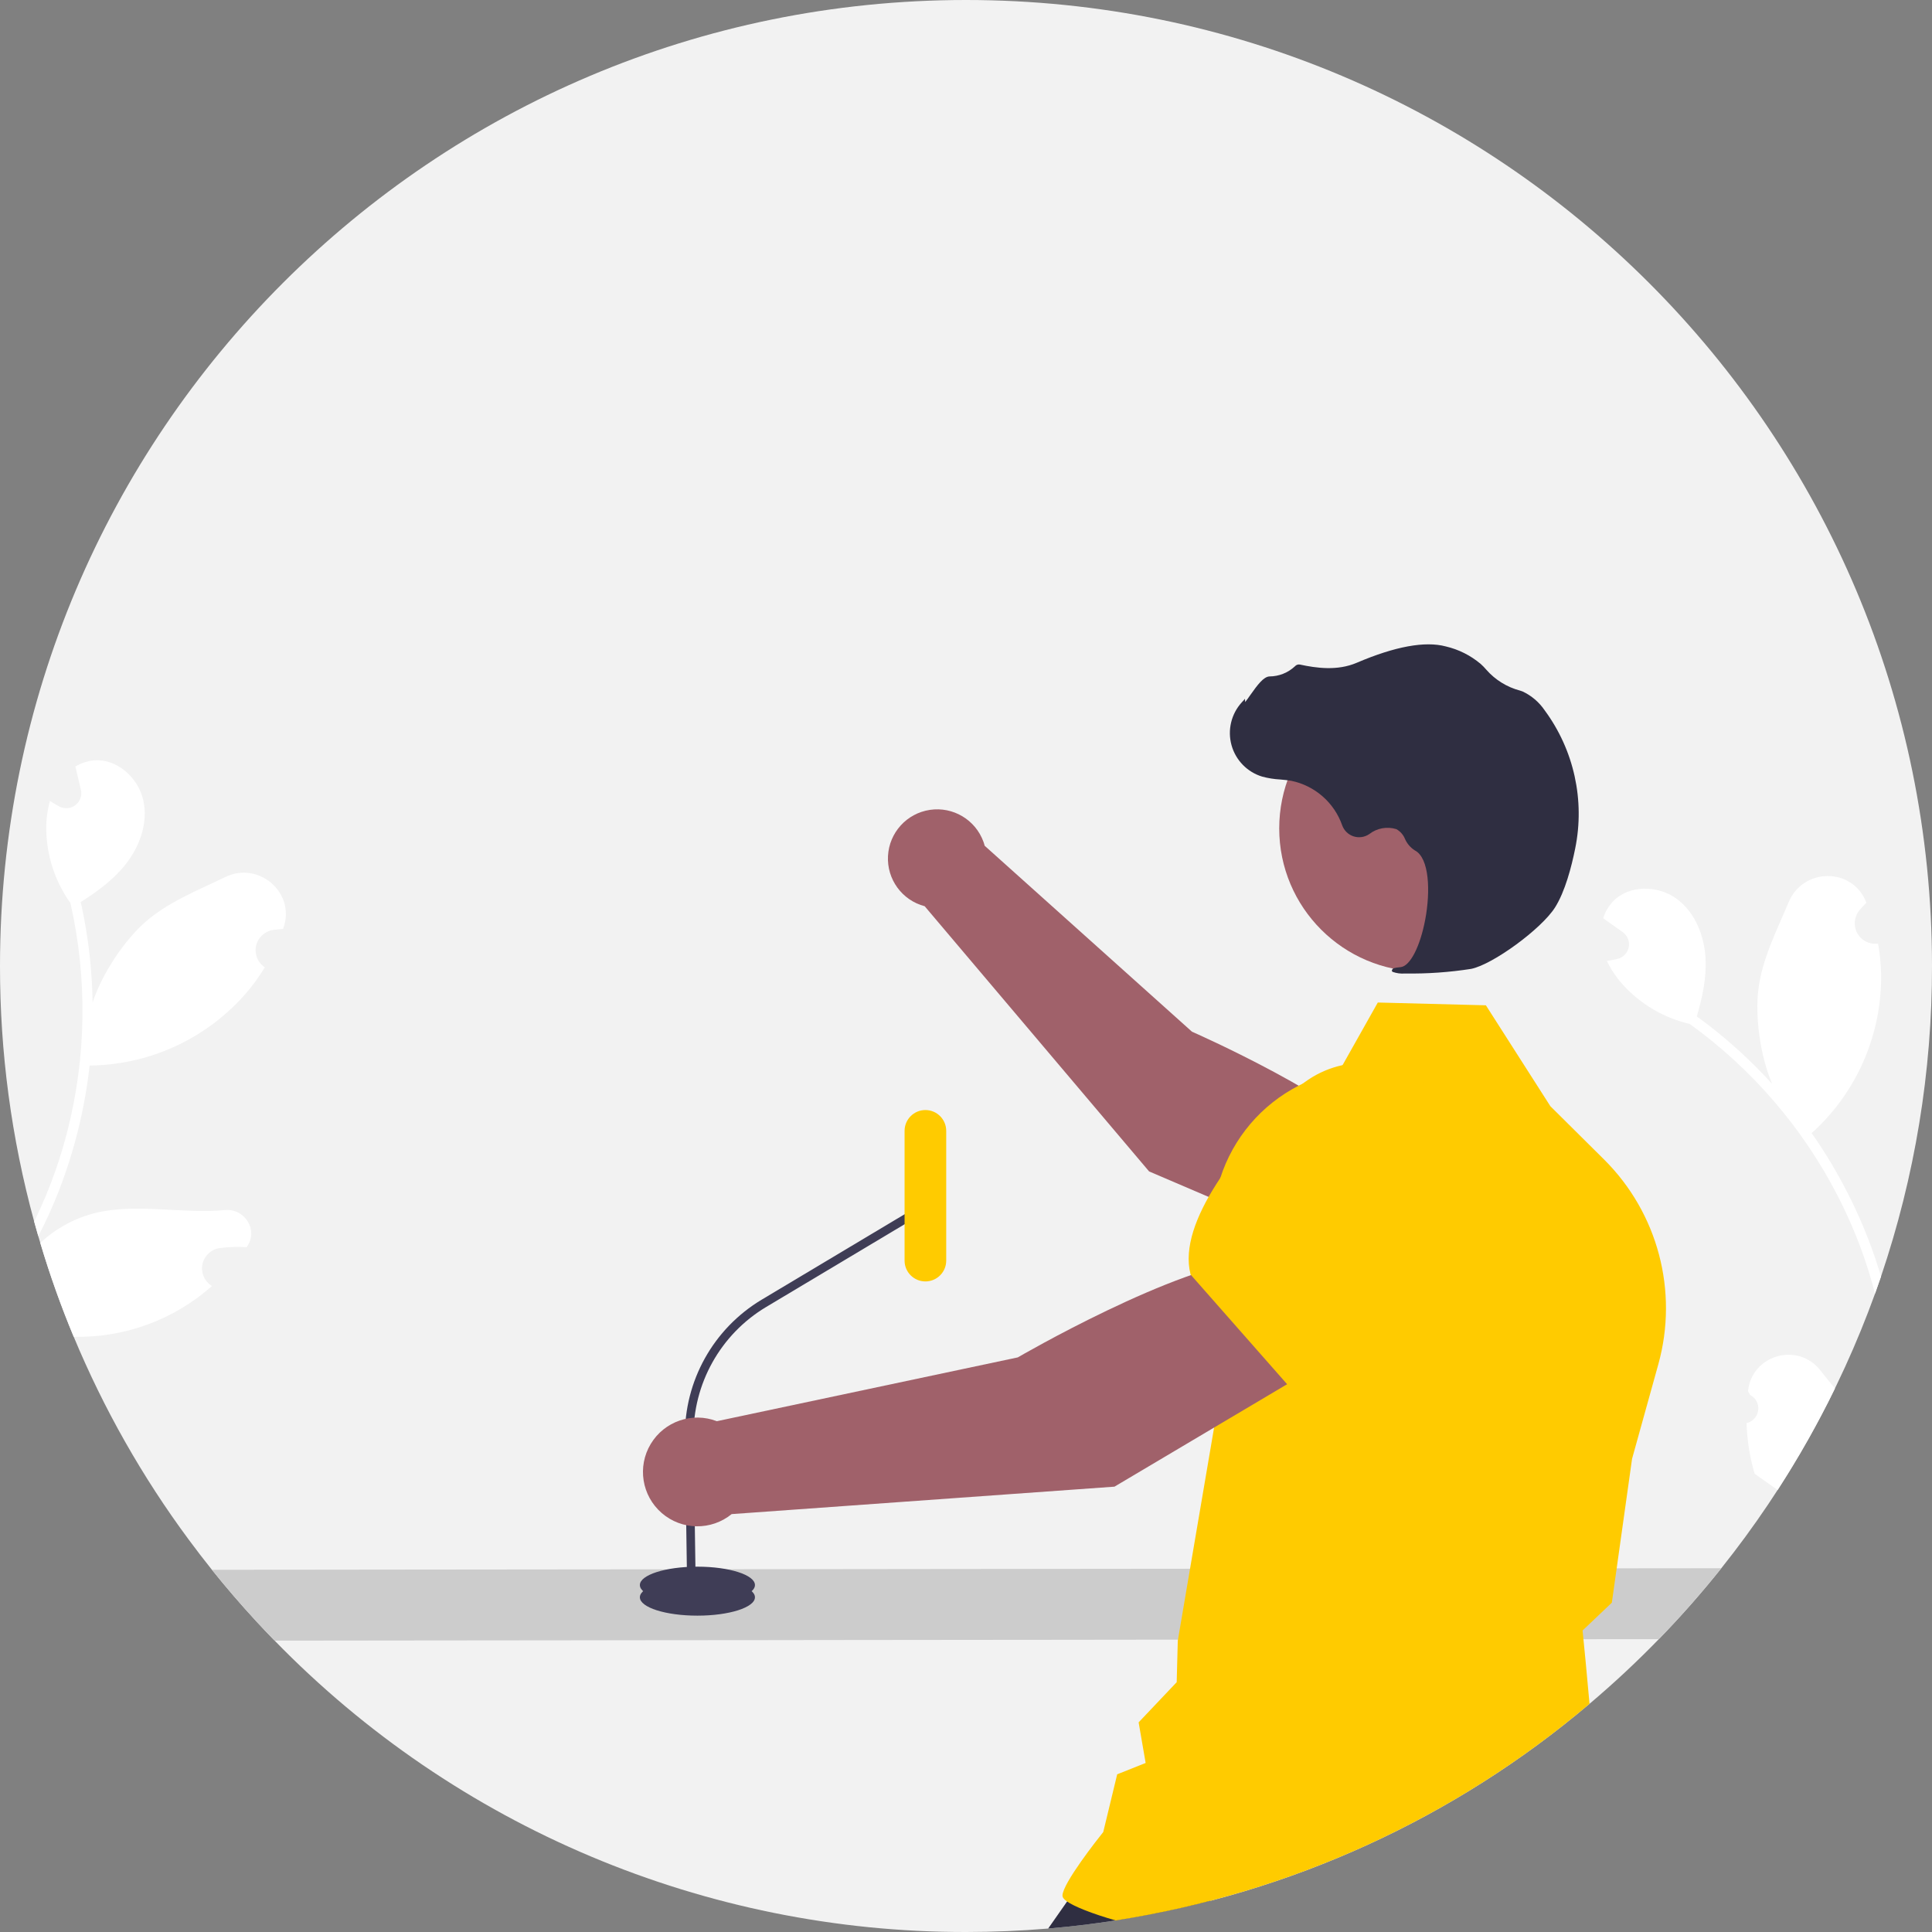
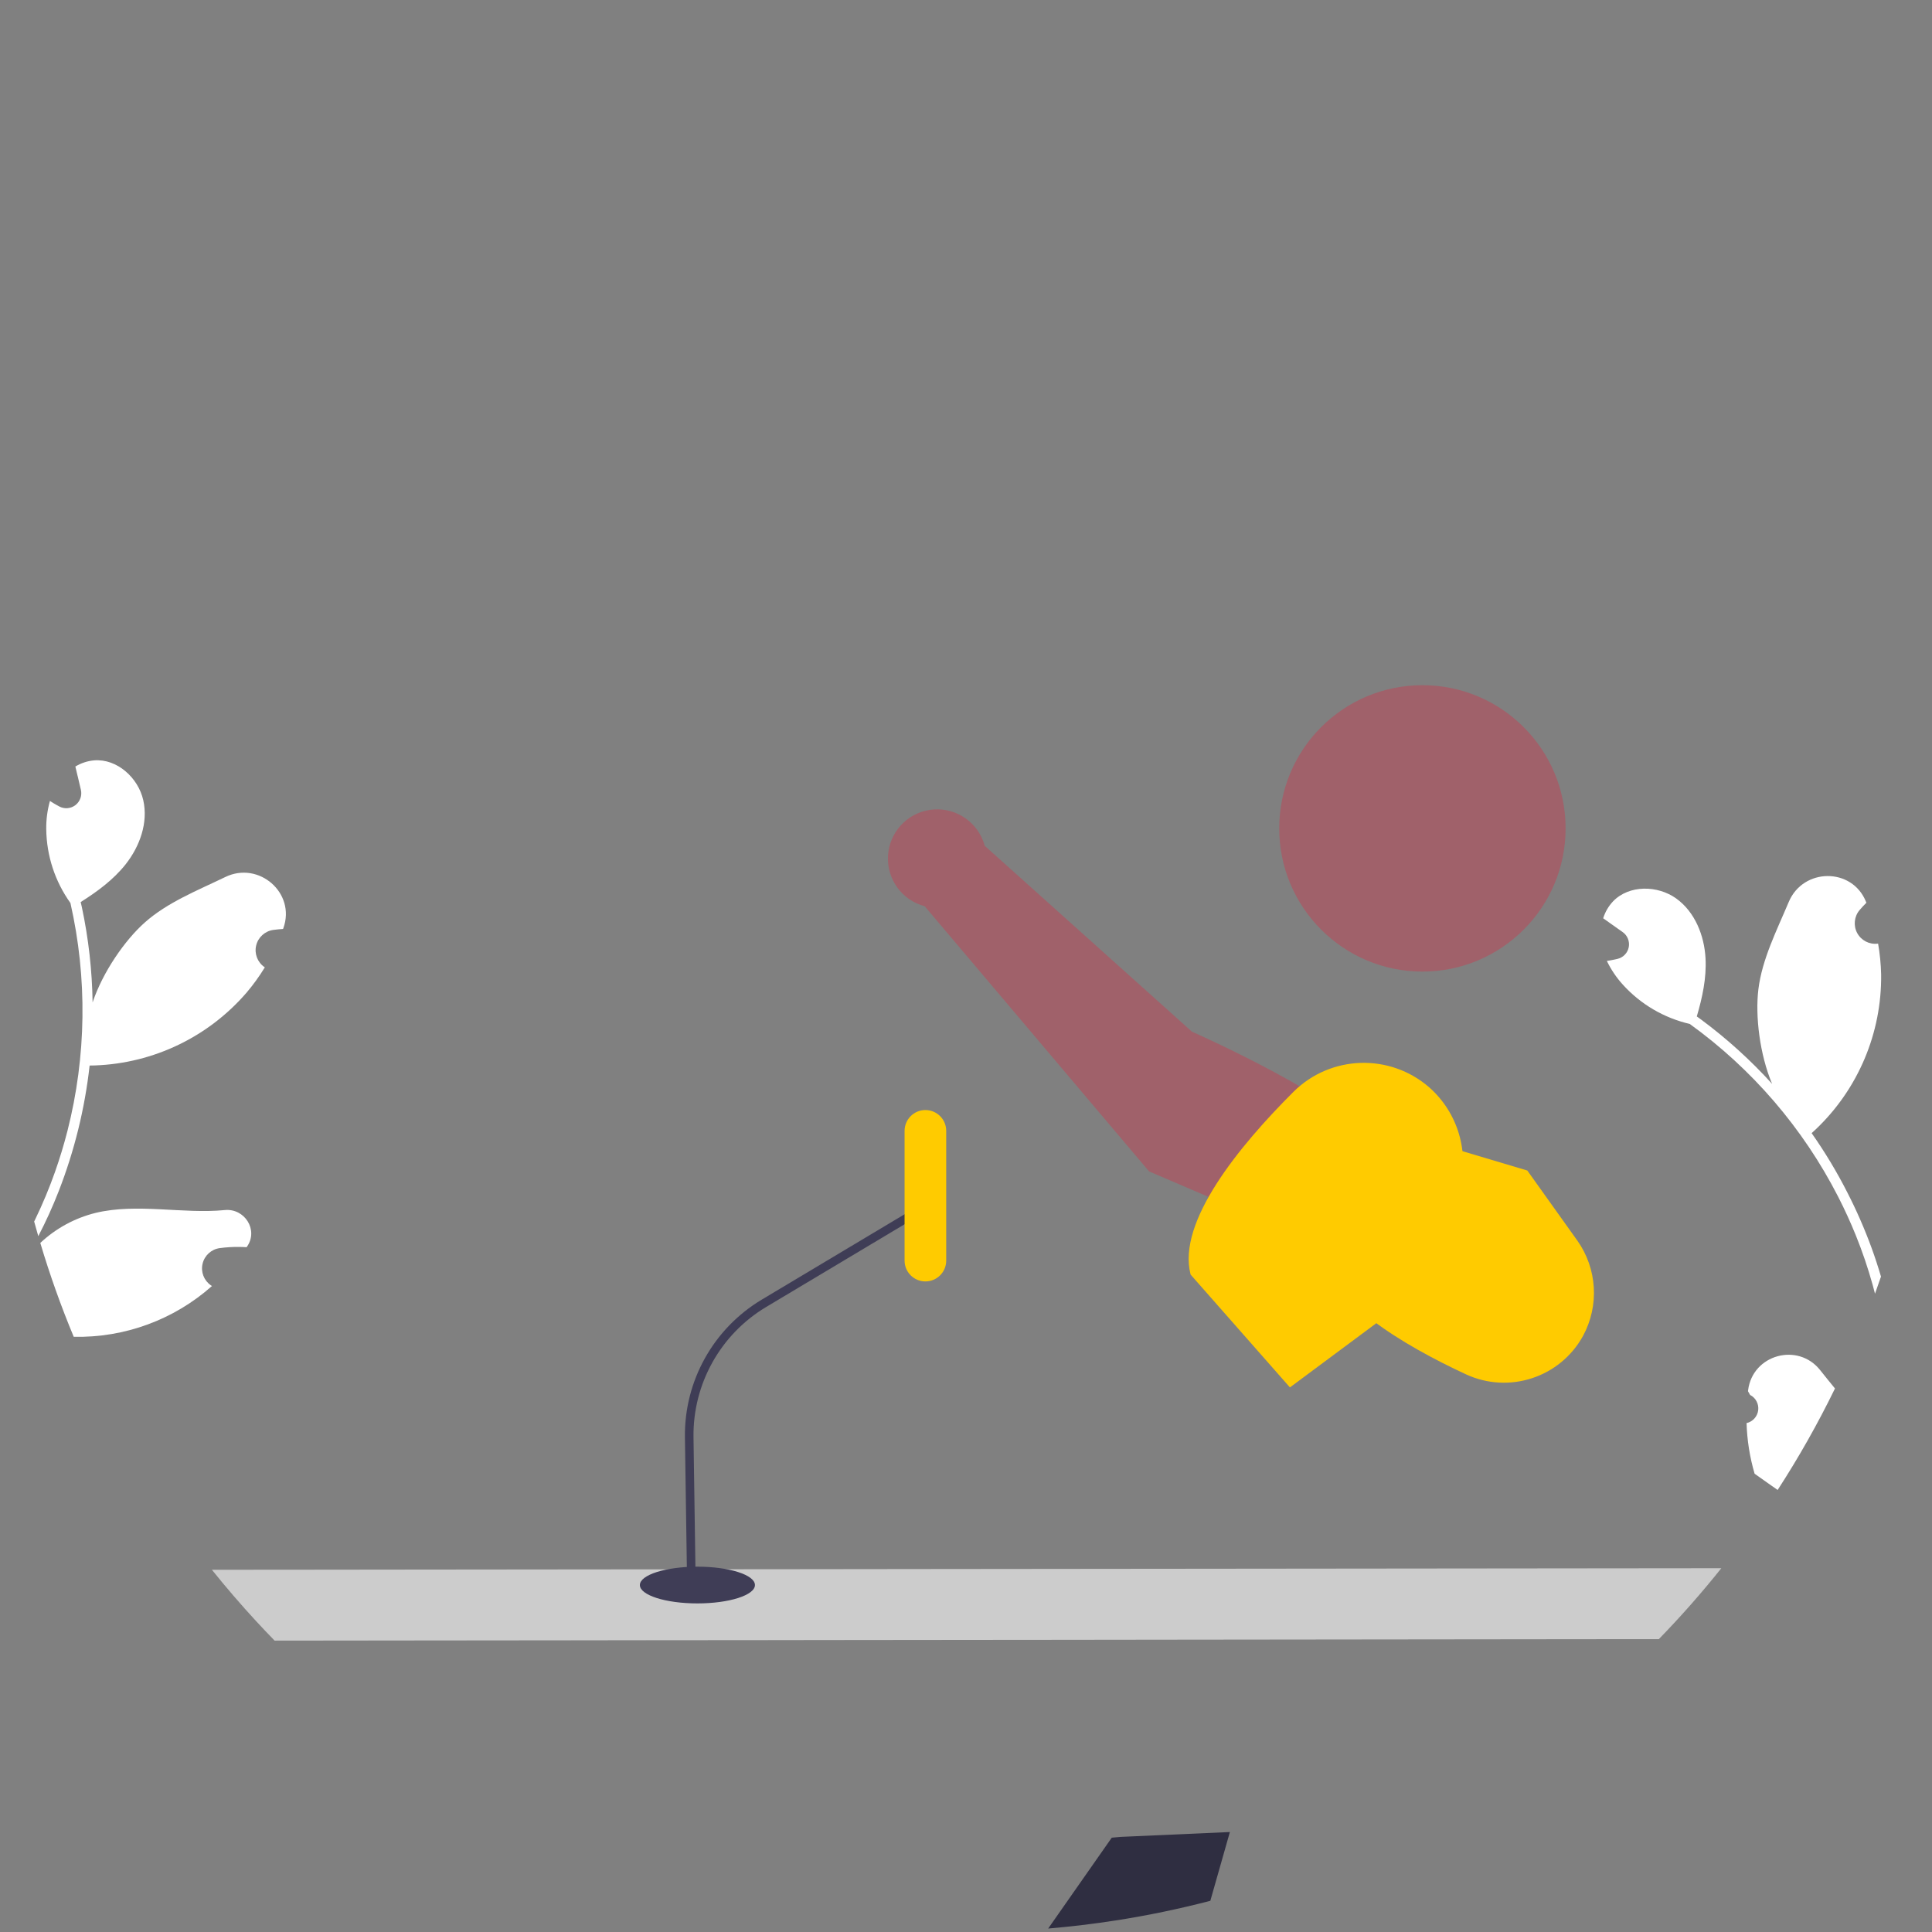
<svg xmlns="http://www.w3.org/2000/svg" width="500px" height="500px" viewBox="0 0 500 500">
  <rect x="0" y="0" width="500" height="500" fill="#808080" stroke="none" />
  <g id="surface1">
-     <path style=" stroke:none;fill-rule:nonzero;fill:rgb(94.902%,94.902%,94.902%);fill-opacity:1;" d="M 500 250 C 500.031 277.336 495.57 304.492 486.797 330.383 C 486.293 331.863 485.777 333.34 485.25 334.809 C 475.961 360.5 462.527 384.5 445.48 405.852 C 440.391 412.234 435 418.352 429.305 424.207 C 423.609 430.074 417.629 435.652 411.367 440.945 C 376.438 470.57 334.004 489.969 288.75 497.012 L 288.742 497.012 C 282.973 497.906 277.148 498.605 271.266 499.105 C 264.262 499.695 257.172 499.996 250 500 C 182.617 500.086 118.066 472.887 71.074 424.594 C 69.438 422.922 67.828 421.227 66.242 419.504 C 62.293 415.223 58.492 410.805 54.844 406.258 C 52.797 403.699 50.797 401.098 48.848 398.461 C 36.832 382.234 26.84 364.602 19.082 345.961 C 15.773 338.023 12.887 329.914 10.43 321.672 C 10.25 321.086 10.082 320.504 9.91 319.918 C 9.543 318.66 9.184 317.395 8.84 316.125 C 2.953 294.574 -0.02 272.336 0 250 C 0 111.93 111.93 0 250 0 C 388.07 0 500 111.93 500 250 Z M 500 250 " />
    <path style=" stroke:none;fill-rule:nonzero;fill:rgb(18.431%,18.039%,25.49%);fill-opacity:1;" d="M 318.293 474.129 L 313.23 491.93 C 305.16 494.031 296.992 495.727 288.75 497.012 L 288.742 497.012 C 282.973 497.906 277.148 498.605 271.266 499.105 L 287.723 475.59 L 290.059 475.383 Z M 318.293 474.129 " />
    <path style=" stroke:none;fill-rule:nonzero;fill:rgb(80%,80%,80%);fill-opacity:1;" d="M 445.48 405.852 C 440.391 412.234 435 418.352 429.305 424.207 L 409.793 424.223 L 304.859 424.34 L 285.969 424.363 L 273.41 424.379 L 254.727 424.395 L 240.355 424.41 L 213.809 424.438 L 198.152 424.461 L 165.176 424.488 L 149.438 424.512 L 105.82 424.555 L 78.426 424.586 L 71.074 424.594 C 69.438 422.922 67.828 421.227 66.242 419.504 C 62.293 415.223 58.492 410.805 54.844 406.258 L 70.066 406.242 L 80.438 406.234 L 104.445 406.207 L 150.777 406.16 L 166.434 406.145 L 172.766 406.141 L 172.789 406.141 L 177.758 406.133 L 179.984 406.125 L 185.688 406.117 L 188.098 406.117 L 205.008 406.102 L 241.48 406.059 L 257.531 406.043 L 272.898 406.027 L 287.309 406.012 L 307.98 405.992 L 418.395 405.879 Z M 445.48 405.852 " />
-     <path style=" stroke:none;fill-rule:nonzero;fill:rgb(24.706%,23.922%,33.725%);fill-opacity:1;" d="M 195.379 413.375 C 195.379 410.75 188.711 408.621 180.488 408.621 C 172.266 408.621 165.598 410.75 165.598 413.375 C 165.598 416 172.266 418.129 180.488 418.129 C 188.711 418.129 195.379 416 195.379 413.375 Z M 195.379 413.375 " />
    <path style=" stroke:none;fill-rule:nonzero;fill:rgb(24.706%,23.922%,33.725%);fill-opacity:1;" d="M 195.379 410.207 C 195.379 407.582 188.711 405.453 180.488 405.453 C 172.266 405.453 165.598 407.582 165.598 410.207 C 165.598 412.832 172.266 414.961 180.488 414.961 C 188.711 414.961 195.379 412.832 195.379 410.207 Z M 195.379 410.207 " />
    <path style=" stroke:none;fill-rule:nonzero;fill:rgb(24.706%,23.922%,33.725%);fill-opacity:1;" d="M 177.871 413.391 L 180.09 413.359 L 179.477 371.926 C 179.297 358.168 186.441 345.348 198.242 338.27 L 240.594 312.957 L 239.453 311.051 L 197.102 336.367 C 184.625 343.852 177.066 357.406 177.258 371.957 Z M 177.871 413.391 " />
    <path style=" stroke:none;fill-rule:nonzero;fill:rgb(100%,79.608%,0%);fill-opacity:1;" d="M 239.492 331.633 C 236.52 331.633 234.105 329.223 234.105 326.25 L 234.105 292.664 C 234.105 289.691 236.52 287.277 239.492 287.277 C 242.469 287.277 244.879 289.691 244.879 292.664 L 244.879 326.25 C 244.879 329.223 242.469 331.633 239.492 331.633 Z M 239.492 331.633 " />
    <path style=" stroke:none;fill-rule:nonzero;fill:rgb(62.745%,38.039%,41.569%);fill-opacity:1;" d="M 239.305 234.527 L 297.387 303.164 L 346.906 324.363 L 360.105 298.707 C 347.996 284.297 308.484 267.004 308.484 267.004 L 254.836 218.887 C 254.738 218.531 254.637 218.176 254.508 217.828 C 252.43 212.141 246.641 208.703 240.656 209.594 C 234.672 210.488 230.137 215.469 229.812 221.512 C 229.484 227.555 233.449 232.996 239.305 234.527 Z M 239.305 234.527 " />
    <path style=" stroke:none;fill-rule:nonzero;fill:rgb(100%,79.608%,0%);fill-opacity:1;" d="M 354.93 290.906 L 342.117 323.707 L 342.129 323.836 C 343.406 336.434 363.094 348.105 379.383 355.672 C 390.531 360.84 403.781 356.492 409.695 345.719 C 413.934 337.879 413.355 328.312 408.199 321.043 L 395.266 302.93 Z M 354.93 290.906 " />
-     <path style=" stroke:none;fill-rule:nonzero;fill:rgb(100%,79.608%,0%);fill-opacity:1;" d="M 429.188 353.023 L 422.375 377.543 L 418.395 405.879 L 417.168 414.594 L 417.137 414.777 L 409.57 421.969 L 409.793 424.223 L 410.383 430.238 L 411.367 440.945 C 376.434 470.562 334.004 489.961 288.75 497.012 C 288.742 497.02 288.742 497.012 288.742 497.012 C 282.699 495.281 277.957 493.402 276.051 492.035 C 275.297 491.5 274.957 491.027 274.969 490.547 C 275.051 487.344 284.141 475.852 285.52 474.129 L 289.129 459.188 L 296.492 456.258 L 294.676 445.746 L 304.527 435.348 L 304.809 424.645 L 304.859 424.34 L 307.98 405.992 L 314.207 369.445 L 314.844 365.703 L 314.27 336.84 L 314.098 328.098 L 313.898 318.129 C 313.844 315.566 314.035 313 314.461 310.473 C 314.777 308.57 315.23 306.691 315.82 304.852 C 319.137 294.516 326.426 285.922 336.086 280.969 C 336.465 280.777 336.84 280.59 337.227 280.406 C 337.227 280.406 337.227 280.398 337.234 280.406 C 340.191 279.008 343.309 277.973 346.516 277.324 L 347.449 275.664 L 356.574 259.453 L 384.547 260.172 L 401.234 286.285 L 415.164 300.109 C 429.051 313.922 434.41 334.148 429.188 353.023 Z M 429.188 353.023 " />
    <path style=" stroke:none;fill-rule:nonzero;fill:rgb(62.745%,38.039%,41.569%);fill-opacity:1;" d="M 405.18 214.387 C 405.18 193.918 388.59 177.328 368.121 177.328 C 347.652 177.328 331.062 193.918 331.062 214.387 C 331.062 234.852 347.652 251.445 368.121 251.445 C 388.59 251.445 405.18 234.852 405.18 214.387 Z M 405.18 214.387 " />
-     <path style=" stroke:none;fill-rule:nonzero;fill:rgb(18.431%,18.039%,25.49%);fill-opacity:1;" d="M 363.602 251.941 C 369.34 252.031 375.074 251.629 380.746 250.742 C 386.367 249.598 398.941 240.387 402.445 234.84 C 405.051 230.719 406.715 224.285 407.652 219.617 C 410.211 207.117 407.348 194.117 399.773 183.848 C 398.336 181.723 396.348 180.027 394.023 178.941 C 393.82 178.859 393.605 178.789 393.391 178.727 C 390.008 177.836 386.965 175.953 384.656 173.32 C 384.207 172.789 383.723 172.289 383.203 171.828 C 380.594 169.625 377.5 168.074 374.18 167.297 C 368.812 165.859 361.047 167.285 351.098 171.535 C 346.102 173.672 340.637 172.898 336.43 171.988 C 335.949 171.895 335.457 172.062 335.137 172.43 C 333.348 174.109 330.988 175.051 328.535 175.062 C 327.031 175.129 325.453 177.211 323.547 179.922 C 323.117 180.539 322.609 181.258 322.246 181.695 L 322.199 180.855 L 321.348 181.793 C 318.633 184.785 317.641 188.965 318.719 192.859 C 319.797 196.754 322.801 199.824 326.668 200.992 C 328.18 201.395 329.73 201.645 331.293 201.73 C 332.238 201.816 333.219 201.902 334.156 202.066 C 340.277 203.32 345.293 207.699 347.359 213.598 C 347.848 214.957 348.938 216.012 350.312 216.453 C 351.684 216.895 353.188 216.672 354.375 215.855 C 356.355 214.309 358.969 213.836 361.371 214.578 C 362.391 215.148 363.188 216.051 363.621 217.137 C 364.152 218.344 365.031 219.367 366.145 220.074 C 369.953 222.039 370.215 230.738 368.848 237.992 C 367.527 244.984 364.922 250.039 362.508 250.289 C 360.648 250.48 360.438 250.613 360.305 250.941 L 360.184 251.238 L 360.391 251.512 C 361.418 251.883 362.512 252.031 363.602 251.941 Z M 363.602 251.941 " />
-     <path style=" stroke:none;fill-rule:nonzero;fill:rgb(62.745%,38.039%,41.569%);fill-opacity:1;" d="M 339.594 354.383 L 325.309 325.895 C 304.566 327.312 263.402 351.293 263.402 351.293 L 185.52 367.805 C 179.141 365.352 171.922 367.84 168.406 373.699 C 164.887 379.559 166.09 387.098 171.258 391.574 C 176.422 396.047 184.055 396.164 189.355 391.848 L 288.426 384.746 Z M 339.594 354.383 " />
    <path style=" stroke:none;fill-rule:nonzero;fill:rgb(100%,79.608%,0%);fill-opacity:1;" d="M 333.832 359.059 L 371.148 331.328 L 377.723 307.637 C 380.32 298.141 377.305 287.996 369.941 281.457 C 359.727 272.516 344.332 273.012 334.719 282.594 C 320.672 296.613 304.656 316.168 308.098 329.727 L 308.133 329.867 Z M 333.832 359.059 " />
    <path style=" stroke:none;fill-rule:nonzero;fill:rgb(100%,100%,100%);fill-opacity:1;" d="M 63.965 322.566 C 63.922 322.633 63.875 322.699 63.824 322.773 C 62.348 322.68 60.863 322.676 59.387 322.766 C 58.543 322.816 57.699 322.898 56.855 323.012 C 54.688 323.312 52.93 324.918 52.426 327.047 C 51.922 329.176 52.777 331.398 54.578 332.641 L 54.668 332.699 C 54.734 332.742 54.785 332.781 54.852 332.824 C 45.012 341.559 32.234 346.25 19.082 345.961 C 15.773 338.023 12.887 329.914 10.43 321.672 C 14.449 317.898 19.371 315.223 24.727 313.898 C 35.453 311.309 47.418 314.23 58.152 313.164 C 63.312 312.656 66.902 318.285 63.965 322.566 Z M 63.965 322.566 " />
    <path style=" stroke:none;fill-rule:nonzero;fill:rgb(100%,100%,100%);fill-opacity:1;" d="M 73.352 240.156 C 73.32 240.238 73.293 240.324 73.254 240.414 C 72.41 240.465 71.566 240.555 70.727 240.664 C 68.559 240.969 66.797 242.57 66.293 244.699 C 65.789 246.828 66.645 249.047 68.445 250.289 L 68.535 250.355 C 67.141 252.637 65.574 254.809 63.848 256.848 C 53.977 268.328 39.766 275.172 24.637 275.73 C 24.148 275.746 23.676 275.762 23.195 275.762 C 21.949 286.918 19.254 297.863 15.176 308.32 C 13.633 312.277 11.875 316.148 9.91 319.918 C 9.543 318.66 9.184 317.395 8.84 316.125 C 8.926 315.953 9.008 315.793 9.09 315.621 C 11.043 311.586 12.77 307.445 14.262 303.219 C 15.48 299.75 16.547 296.234 17.457 292.676 C 22.371 273.355 22.637 253.141 18.227 233.699 C 14.234 228.121 12.051 221.453 11.969 214.594 C 11.934 212.125 12.254 209.664 12.922 207.285 C 13.492 207.664 14.09 208.02 14.684 208.352 C 14.867 208.453 15.059 208.559 15.25 208.66 L 15.316 208.699 C 16.66 209.426 18.305 209.297 19.516 208.367 C 20.727 207.438 21.281 205.887 20.934 204.402 C 20.828 203.949 20.719 203.5 20.613 203.047 C 20.453 202.352 20.281 201.656 20.125 200.961 C 20.098 200.891 20.078 200.82 20.066 200.746 C 19.883 199.957 19.688 199.172 19.504 198.379 C 20.98 197.48 22.641 196.934 24.363 196.781 C 30.289 196.309 35.762 201.273 37.07 207.062 C 38.402 212.863 36.191 219.031 32.508 223.691 C 29.348 227.676 25.199 230.73 20.879 233.453 C 20.977 233.898 21.086 234.336 21.184 234.77 C 22.91 242.879 23.84 251.137 23.965 259.422 C 26.598 251.566 32.301 243.336 37.465 238.742 C 43.344 233.512 51.094 230.457 58.312 226.969 C 66.977 222.773 76.574 231.078 73.352 240.156 Z M 73.352 240.156 " />
    <path style=" stroke:none;fill-rule:nonzero;fill:rgb(100%,100%,100%);fill-opacity:1;" d="M 471.094 354.637 C 472.328 356.207 473.609 357.766 474.891 359.336 C 470.48 368.387 465.527 377.16 460.051 385.605 C 459.645 385.316 459.238 385.031 458.832 384.742 C 458.766 384.707 458.707 384.668 458.645 384.621 C 457.129 383.543 455.605 382.477 454.09 381.398 L 454.09 381.391 C 452.84 377.133 452.141 372.734 452.012 368.297 C 453.613 367.93 454.816 366.602 455.02 364.969 C 455.223 363.34 454.383 361.754 452.922 361.008 C 452.723 360.66 452.582 360.406 452.383 360.051 C 452.391 359.965 452.402 359.867 452.41 359.777 C 453.574 350.539 465.348 347.316 471.094 354.637 Z M 471.094 354.637 " />
    <path style=" stroke:none;fill-rule:nonzero;fill:rgb(100%,100%,100%);fill-opacity:1;" d="M 484.371 322.98 C 485.258 325.422 486.066 327.891 486.797 330.383 C 486.293 331.863 485.777 333.34 485.25 334.809 C 485.051 334.031 484.844 333.254 484.629 332.477 C 483.426 328.16 481.984 323.914 480.305 319.758 C 478.926 316.348 477.402 313.008 475.73 309.742 C 466.645 291.996 453.473 276.656 437.301 264.992 C 430.617 263.445 424.57 259.891 419.969 254.801 C 418.312 252.973 416.926 250.914 415.852 248.691 C 416.531 248.594 417.211 248.461 417.879 248.32 C 418.086 248.277 418.297 248.227 418.508 248.18 L 418.586 248.164 C 420.074 247.82 421.219 246.637 421.516 245.141 C 421.809 243.641 421.199 242.109 419.957 241.227 C 419.578 240.953 419.195 240.688 418.816 240.422 C 418.238 240 417.656 239.602 417.07 239.188 C 417.008 239.148 416.949 239.105 416.895 239.062 C 416.227 238.586 415.562 238.129 414.902 237.648 C 415.414 236 416.297 234.492 417.484 233.238 C 421.621 228.973 429 229.066 433.824 232.543 C 438.652 236.02 441.078 242.109 441.391 248.039 C 441.664 253.121 440.57 258.152 439.129 263.055 C 439.488 263.32 439.867 263.574 440.23 263.848 C 446.887 268.781 453.047 274.359 458.617 280.496 C 455.398 272.863 454.23 262.906 455.066 256.051 C 456.02 248.238 459.816 240.82 462.922 233.434 C 466.641 224.555 479.336 224.438 482.914 233.371 C 482.953 233.461 482.988 233.543 483.02 233.633 C 482.418 234.23 481.84 234.852 481.285 235.496 C 479.863 237.156 479.602 239.52 480.629 241.449 C 481.66 243.379 483.766 244.48 485.938 244.223 L 486.051 244.207 C 486.512 246.844 486.773 249.512 486.836 252.188 C 487.02 267.324 480.887 281.855 469.91 292.277 C 469.555 292.609 469.207 292.938 468.848 293.254 C 472.273 298.125 475.352 303.234 478.055 308.543 C 480.457 313.223 482.566 318.043 484.371 322.98 Z M 484.371 322.98 " />
  </g>
</svg>